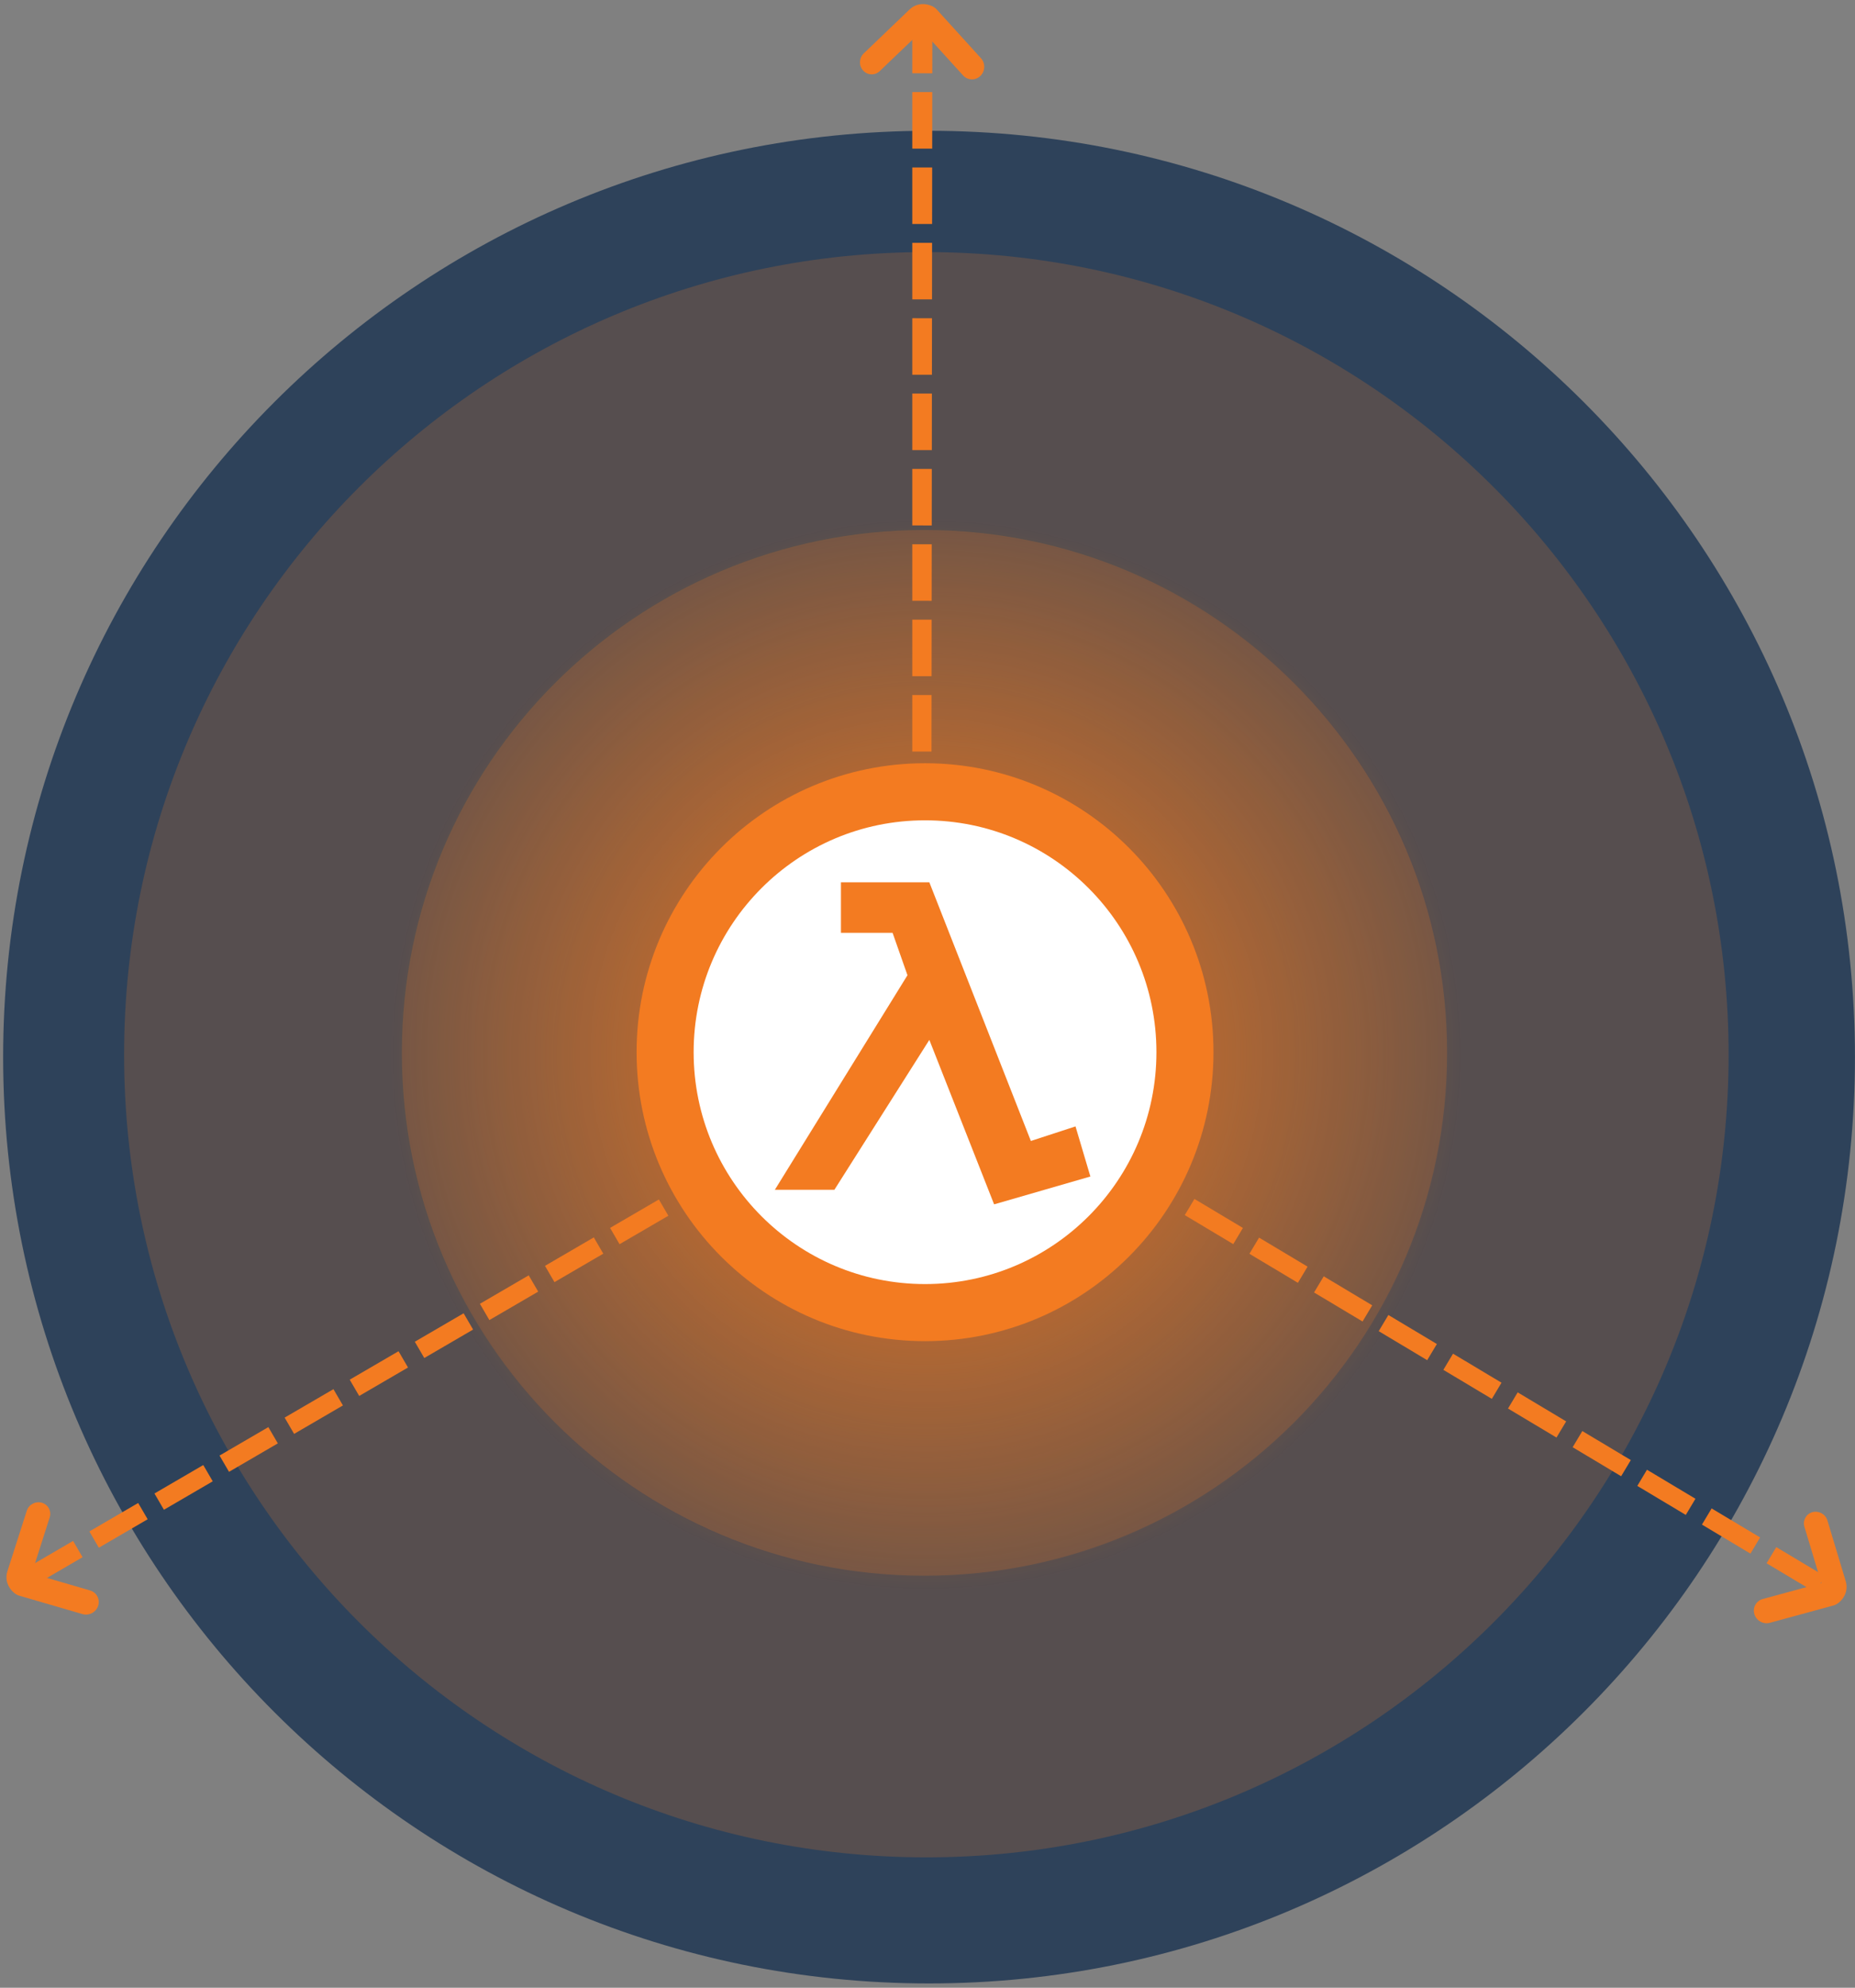
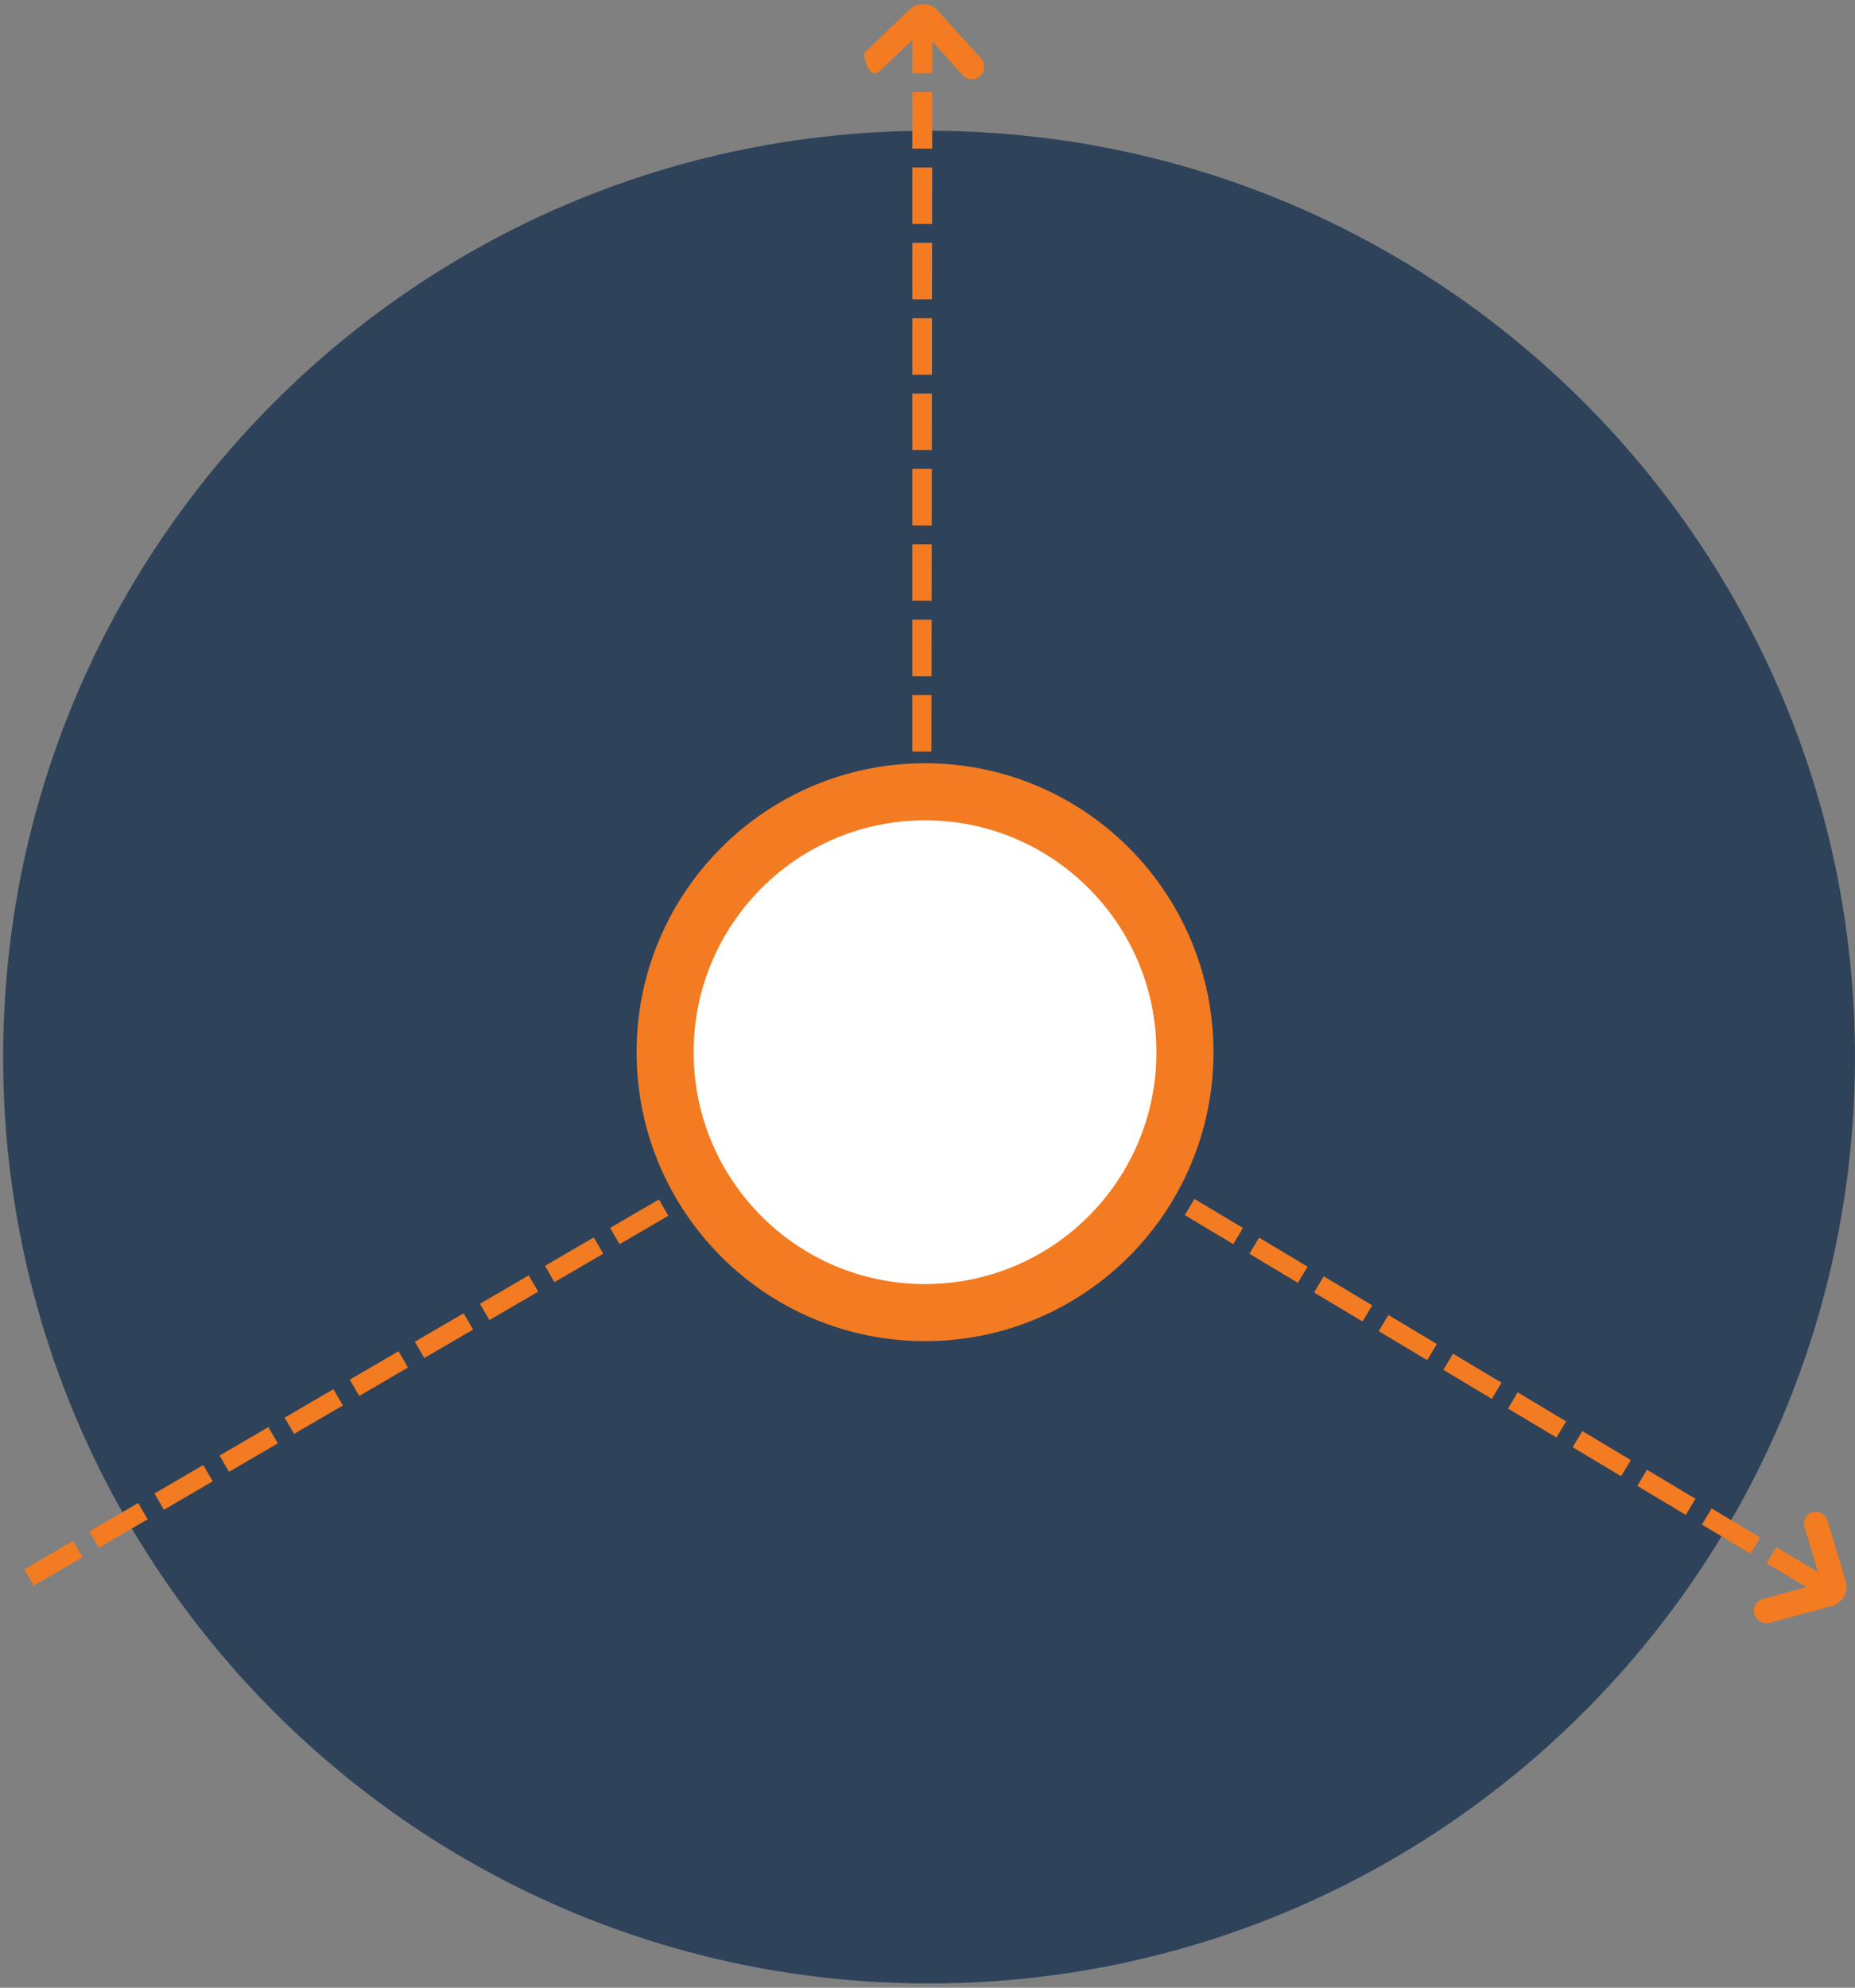
<svg xmlns="http://www.w3.org/2000/svg" width="394" height="422" viewBox="0 0 394 422">
  <rect x="0" y="0" width="394" height="422" fill="#808080" stroke="none" />
  <defs>
    <radialGradient id="auto-scale-a" cx="50%" cy="50%" r="33.091%" fx="50%" fy="50%">
      <stop offset="0%" stop-color="#F37B21" />
      <stop offset="100%" stop-color="#F37B21" stop-opacity=".202" />
    </radialGradient>
  </defs>
  <g fill="none" fill-rule="evenodd" transform="translate(-6 -12)">
    <g transform="translate(4.357 37.519)">
      <path fill="#2E425A" d="M198.97,2.248 C307.583,2.248 395.631,90.295 395.631,198.908 C395.631,307.52 307.583,395.568 198.97,395.568 C90.358,395.568 2.31,307.52 2.31,198.908 C2.31,90.295 90.358,2.248 198.97,2.248 Z" />
-       <path fill="url(#auto-scale-a)" d="M198.4,368.8 C292.509,368.8 368.8,292.509 368.8,198.4 C368.8,104.291 292.509,28 198.4,28 C104.291,28 28,104.291 28,198.4 C28,292.509 104.291,368.8 198.4,368.8 Z" />
-       <path fill="#F37B21" fill-opacity=".2" d="M198,309 C259.304,309 309,259.304 309,198 C309,136.696 259.304,87 198,87 C136.696,87 87,136.696 87,198 C87,259.304 136.696,309 198,309 Z" />
    </g>
    <g transform="translate(.8 211.6)">
      <path stroke="#F37B21" stroke-dasharray="8" stroke-linecap="square" stroke-width="4" d="M245.59,9.585 L6.814,127.237" transform="rotate(-3.995 126.046 68.436)" />
-       <path fill="#F37B21" fill-rule="nonzero" d="M17.255,146.054 L7.183,136.248 C6.303,135.389 5.399,132.575 7.421,130.562 L17.106,121.133 C18.109,120.156 19.736,120.156 20.738,121.133 C21.741,122.108 21.741,123.693 20.738,124.668 L11.792,133.38 L21.03,142.376 C22.074,143.39 22.074,145.039 21.03,146.054 C19.989,147.069 18.297,147.069 17.255,146.054 Z" transform="rotate(-28 14.006 133.607)" />
    </g>
    <g transform="matrix(-1 0 0 1 404.2 218.4)">
      <path stroke="#F37B21" stroke-dasharray="8" stroke-linecap="square" stroke-width="4" d="M227.295,3.472 L11.093,127.718" transform="rotate(-1 119.464 65.255)" />
      <path fill="#F37B21" fill-rule="nonzero" d="M16.643,141.254 L6.57,131.448 C5.69,130.589 4.786,127.775 6.808,125.762 L16.493,116.333 C17.497,115.356 19.123,115.356 20.125,116.333 C21.128,117.308 21.128,118.893 20.125,119.868 L11.179,128.58 L20.418,137.576 C21.461,138.59 21.461,140.239 20.418,141.254 C19.376,142.269 17.684,142.269 16.643,141.254 Z" transform="rotate(-29 13.394 128.807)" />
    </g>
    <g transform="scale(1 -1) rotate(-57 -18.655 -124.776)">
      <path stroke="#F37B21" stroke-dasharray="8" stroke-linecap="square" stroke-width="4" d="M192.626.843L8.439 120.455M192.626.843L12.556 118.089" />
-       <path fill="#F37B21" fill-rule="nonzero" d="M17.483,129.446 L7.411,119.64 C6.53,118.782 5.627,115.967 7.648,113.955 L17.333,104.526 C18.337,103.548 19.963,103.548 20.965,104.526 C21.969,105.501 21.969,107.085 20.965,108.06 L12.02,116.772 L21.258,125.768 C22.301,126.783 22.301,128.432 21.258,129.446 C20.217,130.461 18.524,130.461 17.483,129.446 Z" transform="rotate(-35 14.234 117)" />
+       <path fill="#F37B21" fill-rule="nonzero" d="M17.483,129.446 L7.411,119.64 C6.53,118.782 5.627,115.967 7.648,113.955 L17.333,104.526 C21.969,105.501 21.969,107.085 20.965,108.06 L12.02,116.772 L21.258,125.768 C22.301,126.783 22.301,128.432 21.258,129.446 C20.217,130.461 18.524,130.461 17.483,129.446 Z" transform="rotate(-35 14.234 117)" />
    </g>
    <g transform="translate(147 180)">
      <path fill="#FFF" stroke="#F37B21" stroke-width="12.118" d="M110.683,55.381 C110.683,85.918 85.967,110.667 55.476,110.667 C24.985,110.667 0.268,85.919 0.268,55.381 C0.268,24.846 24.984,0.095 55.476,0.095 C85.967,0.095 110.683,24.846 110.683,55.381 Z" />
-       <polygon fill="#F37B21" fill-rule="nonzero" points="70.148 87.685 56.391 52.77 36.222 84.594 23.577 84.594 51.745 39.042 48.583 30.039 37.615 30.039 37.615 19.312 56.39 19.312 77.955 74.229 87.436 71.136 90.596 81.774" />
    </g>
  </g>
</svg>